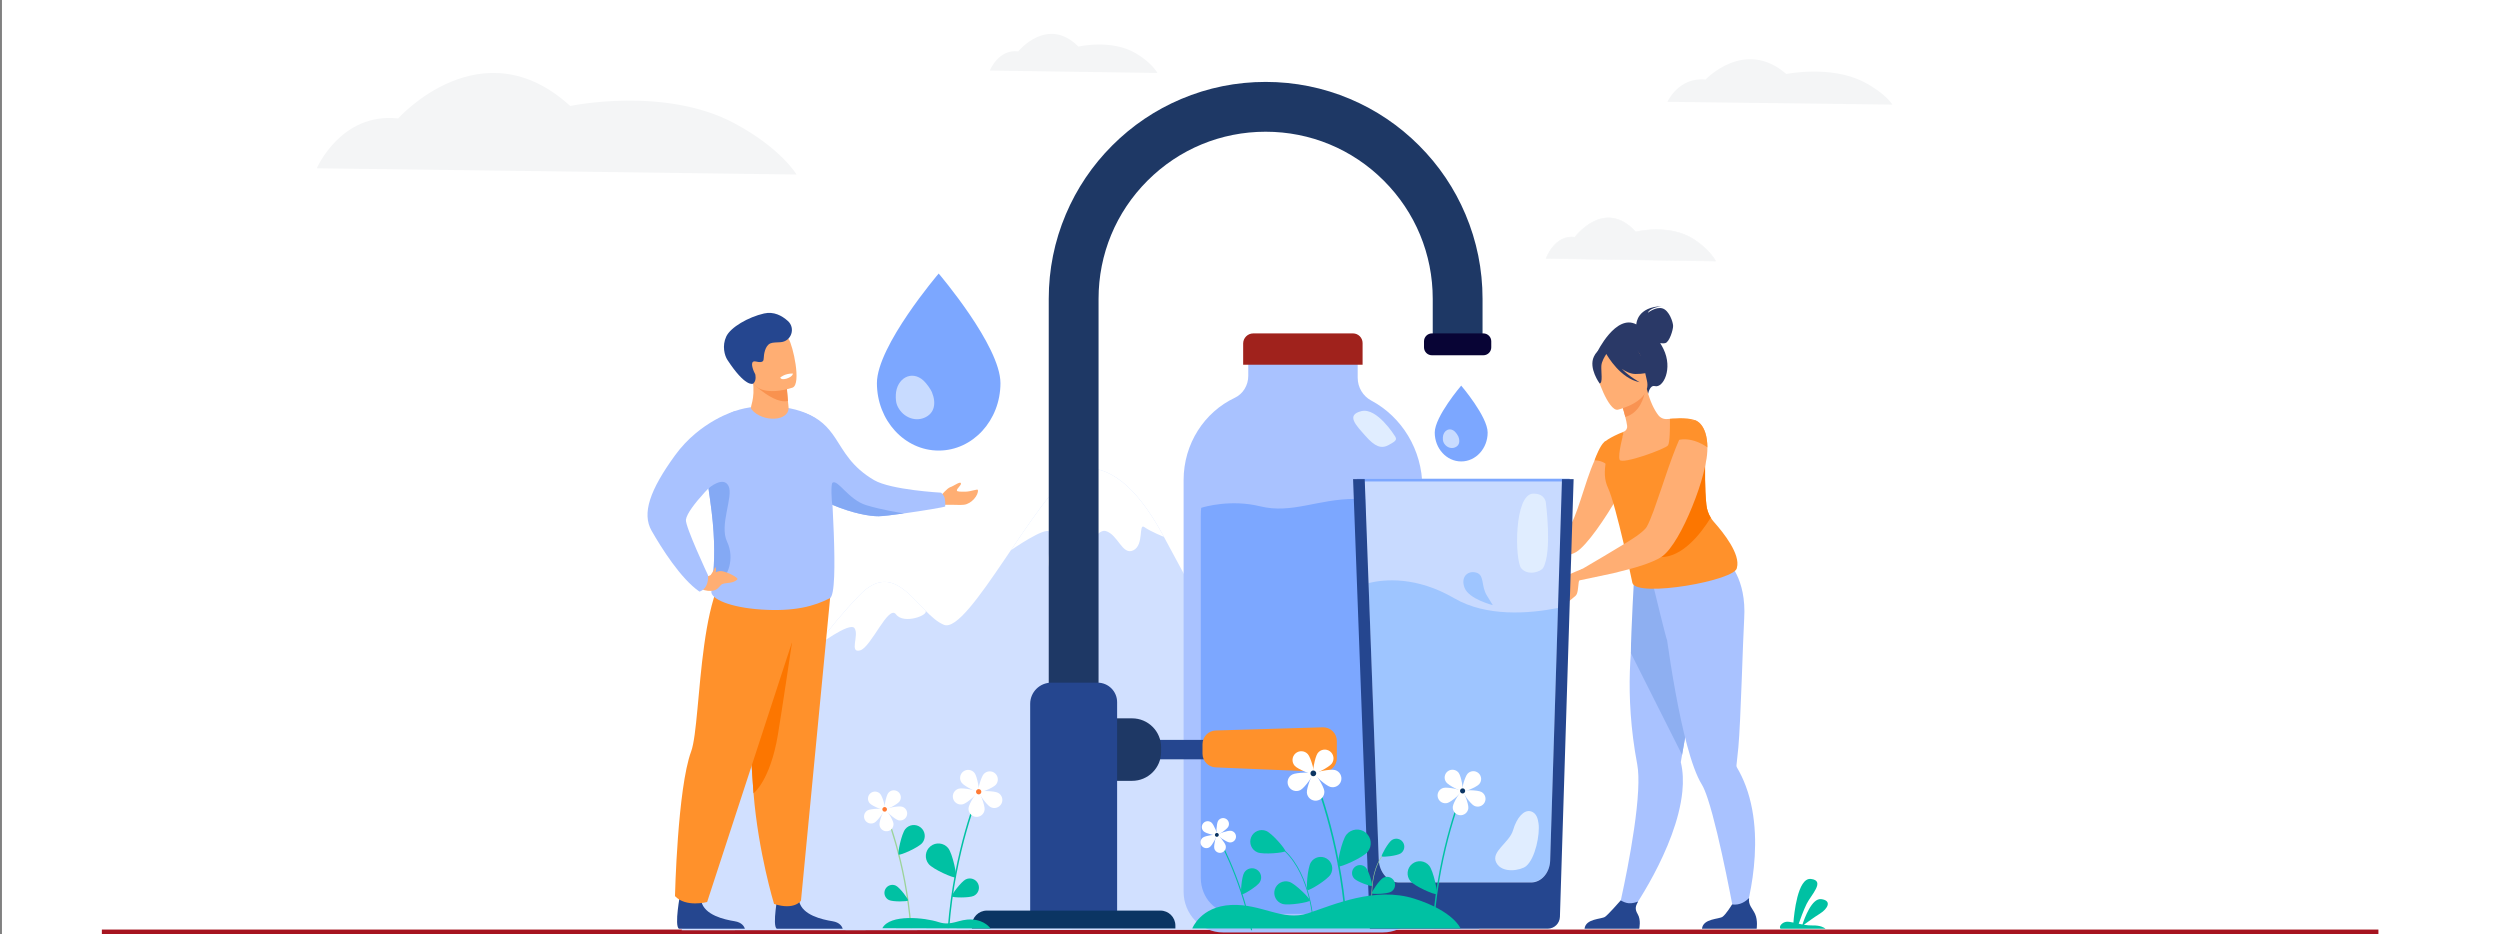
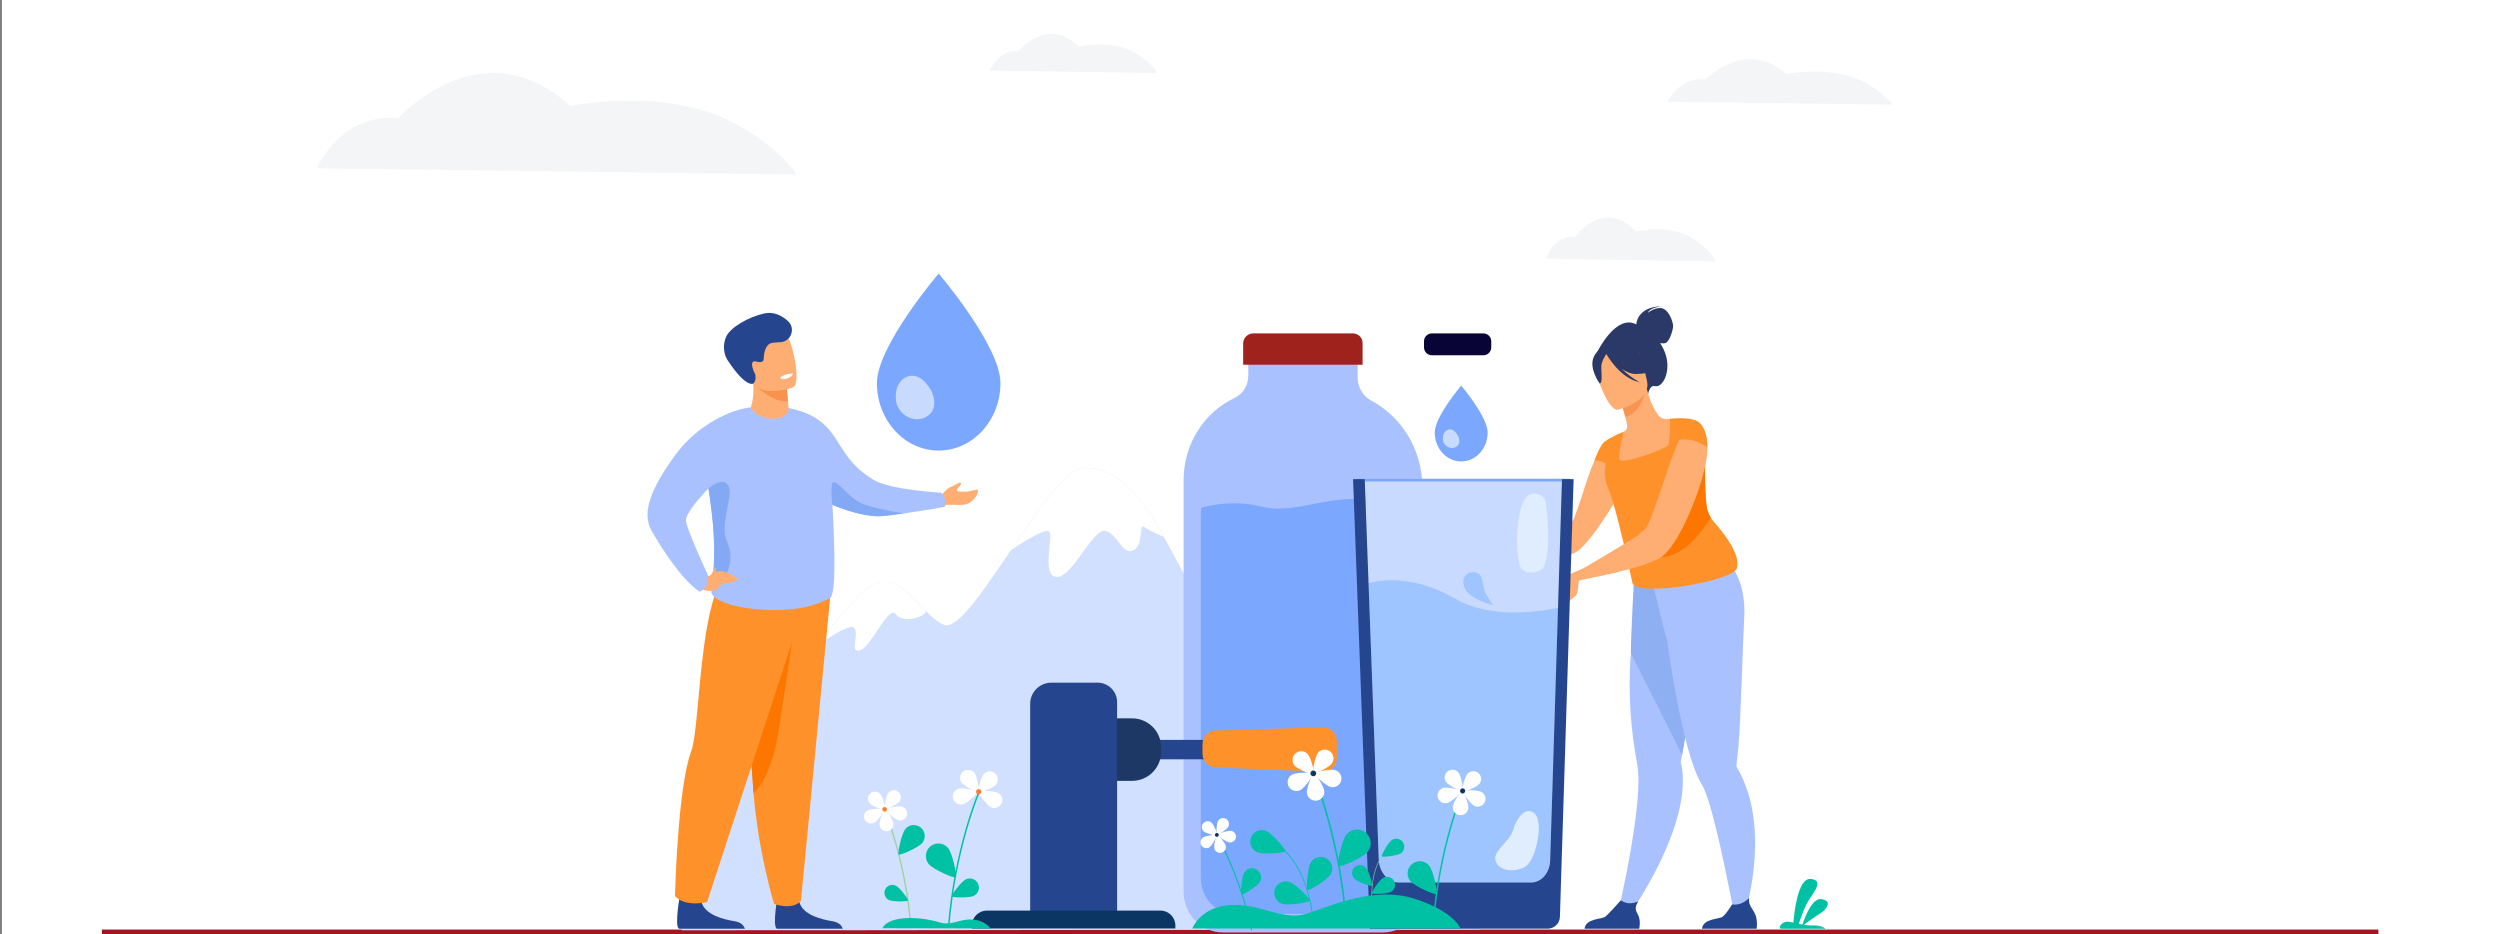
<svg xmlns="http://www.w3.org/2000/svg" id="Layer_1" data-name="Layer 1" viewBox="0 0 3870.69 1446.26">
  <rect x="0" y="0" width="3870.69" height="1446.26" fill="#808080" stroke="none" />
  <defs>
    <style>
      .cls-1 {
        fill: #fff;
      }

      .cls-2 {
        fill: #2a3967;
      }

      .cls-3 {
        fill: #1e3865;
      }

      .cls-4 {
        fill: #ff912b;
      }

      .cls-5 {
        fill: #9bd399;
      }

      .cls-6, .cls-7 {
        fill: #f4f5f6;
      }

      .cls-8 {
        fill: #00c1a3;
      }

      .cls-9 {
        fill: #7ca7ff;
      }

      .cls-10 {
        fill: #a9c2ff;
      }

      .cls-7 {
        stroke: #f4f5f6;
        stroke-miterlimit: 10;
        stroke-width: .87px;
      }

      .cls-11 {
        fill: #d1e0ff;
      }

      .cls-12 {
        fill: #080435;
      }

      .cls-13 {
        fill: #25468f;
      }

      .cls-14 {
        fill: #f99352;
      }

      .cls-15 {
        fill: #0b3563;
      }

      .cls-16 {
        fill: #ff7b35;
      }

      .cls-17 {
        fill: #c8dbff;
      }

      .cls-18 {
        fill: #e0edff;
      }

      .cls-19 {
        fill: #c8daff;
      }

      .cls-20 {
        fill: #9ec5ff;
      }

      .cls-21 {
        fill: #a61420;
      }

      .cls-22 {
        fill: #fc7600;
      }

      .cls-23 {
        fill: #84a9f4;
      }

      .cls-24 {
        fill: #a0221c;
      }

      .cls-25 {
        fill: #8eaff1;
      }

      .cls-26 {
        fill: #ffae73;
      }

      .cls-27 {
        fill: #f9924f;
      }
    </style>
  </defs>
  <rect class="cls-1" x="3.03" y="0" width="3870.69" height="1446.26" />
  <rect class="cls-21" x="157.71" y="1439.21" width="3524.73" height="7.04" />
  <g>
    <g>
      <path class="cls-11" d="m2290.53,1439.03l-321.01.41-625.57.81-34.88.04s.02-.04.03-.06l-82.55-.02-171.26.08c31.29-85.7,134.62-338.88,208.28-438.84,20.45-27.75,42.74-54.61,66.96-79.76,43.94-45.62,72.99-6.1,101.96,23.35.05.06.11.12.16.17,9.42,9.56,18.82,18.03,28.73,22.14,18.91,7.85,55.35-44.01,94.46-101.79,3.04-4.47,6.08-8.96,9.12-13.47h0c41.95-62.12,85.62-126.23,113.07-127.55,49.1-2.38,89.9,42.91,124.05,106.69h0c75.55,141.11,125.62,226.97,144.22,251.14,30.34,39.42,62.02,88.5,93.19,55.61,17.19-18.13,33.81-32.61,48.44-32.94,26.04-.61,53.33,25.18,79.15,62.66,0,0,.02.01.02.01,66.63,96.73,123.43,271.31,123.43,271.31Z" />
      <path class="cls-1" d="m1387.32,951.26c-11.79-16.03-38.58,51.15-55.72,55.73-17.15,4.58-1.07-23.66-8.57-34.35-7.5-10.69-59.45,28.82-59.45,28.82,20.45-27.75,42.74-54.6,66.96-79.76,43.95-45.63,72.99-6.1,101.97,23.34.05.06.11.12.16.18,6.76,6.98-33.54,22.08-45.33,6.05Z" />
      <path class="cls-1" d="m1802.09,831.24h0s-20.58-8.22-30.22-15.09c-9.64-6.87,0,27.48-17.15,35.88-17.15,8.4-23.58-24.43-42.86-29.89-19.29-5.47-50.37,70.34-75.01,71.11-24.65.76-6.43-59.54-11.79-69.47-5.36-9.92-60.09,28.31-60.09,28.31h0c41.95-62.11,85.62-126.22,113.07-127.55,49.1-2.37,89.9,42.92,124.05,106.7Z" />
      <path class="cls-1" d="m2128.18,1152.79c-4.82,7.63,9.64,27.1-2.68,27.86-12.32.76-45.01-38.93-51.44-40.84-6.43-1.91-11.79,18.7-23.04,17.18-5.13-.7-8.93-9.57-11.53-19,17.19-18.13,33.81-32.61,48.44-32.95,26.04-.6,53.33,25.18,79.15,62.67-.89-.58-34.14-22.45-38.9-14.92Z" />
    </g>
    <g>
      <path class="cls-10" d="m2202.21,754.63v625.91c0,34.87-27.28,63.14-60.93,63.14h-247.82c-33.65,0-60.92-28.27-60.92-63.14v-637.19c0-56.68,32.52-105.46,79.26-127.45,12.79-6.02,20.86-19.38,20.86-33.92v-25.22h169.42v28.11c0,14.94,8.19,28.46,21,35.31,46.99,25.1,79.13,75.88,79.13,134.45Z" />
      <path class="cls-9" d="m2175.26,808.59v550.77c0,30.68-23.32,55.55-52.09,55.55h-211.9c-28.77,0-52.1-24.88-52.1-55.55v-560.7c0-4.18.19-8.33.59-12.41,5.31-1.65,45.93-13.48,91.55-2.29,48.95,12,89.26-11.52,146.85-11.52,40.11,0,57.88,6.21,73.61,4.79,2.28,10.06,3.49,20.56,3.49,31.37Z" />
      <path class="cls-24" d="m1940.46,516.19h154.28c8.24,0,14.93,6.69,14.93,14.93v33.56h-184.92v-32.79c0-8.67,7.04-15.7,15.7-15.7Z" />
-       <path class="cls-18" d="m2159.53,674.93s-27.64-44.5-51.81-38.38c-24.17,6.11-8.31,21.69,6.39,38.38,14.69,16.7,24.44,20.36,35.98,14.07,11.54-6.29,13.35-8.3,9.44-14.07Z" />
    </g>
    <path class="cls-6" d="m2581.62,157.65s17.42-38.79,59.08-34.48c0,0,60.48-64.65,124.97-8.62,0,0,68.55-13.88,119.32,12.02,33.85,17.27,45.03,35.39,45.03,35.39l-348.39-4.31Z" />
    <path class="cls-6" d="m490.49,260.56s37.14-86.82,125.95-77.17c0,0,128.94-144.7,266.43-19.29,0,0,146.16-31.07,254.4,26.9,72.17,38.66,96,79.21,96,79.21l-742.78-9.65Z" />
    <path class="cls-7" d="m2393.87,400.09s13.12-36.93,44.48-32.82c0,0,45.54-61.54,94.1-8.21,0,0,51.62-13.22,89.85,11.44,25.49,16.44,33.91,33.69,33.91,33.69l-262.34-4.1Z" />
    <path class="cls-6" d="m1532.54,109.24s12.98-33.41,44-29.69c0,0,45.05-55.68,93.09-7.42,0,0,51.06-11.96,88.88,10.35,25.21,14.87,33.54,30.48,33.54,30.48l-259.51-3.71Z" />
    <g>
      <path class="cls-2" d="m2533.47,502.27c.08-2.29,1.86-26.98,39.46-28.27,0,0-18.49,2.2-21.69,10.33,0,0,12.59-10.05,22.85-6.81,10.25,3.23,16.28,21.2,16.34,27.11.06,5.91-5.64,24.96-12.14,26.58-2.46.61-5.3.45-7.88,0,1.73,2.7,3.43,5.69,5.05,9.02,15.01,30.8-.47,60.91-13.17,57.58-8.15-2.13-10.45,11.77-10.45,11.77l-79.15-64.08s29.07-60.16,60.8-43.23Z" />
      <path class="cls-26" d="m2378.94,867.69c23.16-2.29,50.64-6.36,61.58-13.1,16.67-10.18,45.53-52.92,63.34-84.1.51-.76,1.66-16.55,2.04-17.32,9.29-16.54,13.5-6.36,14.01-19.46.38-8.02-.51-14.89-2.16-20.87-2.16-7.89-5.73-14.12-9.42-18.83-.51-.76-1.02-1.53-1.78-2.16-6.11-7.25-12.09-10.31-12.09-10.31-3.05-1.27-6.36.25-9.8,3.94v.13c-2.8,2.93-5.85,7.38-8.78,12.98-.13.13-.26.25-.26.38-.64,1.14-1.27,2.42-2.04,3.82-.25.25-.38.64-.51.89-1.4,2.93-2.8,5.98-4.2,9.16-15.65,34.1-27.43,90.48-41.3,105.88-5.98,6.62-38.22,14.87-59.98,24.54-15.65,6.87-4.07,26.08,11.32,24.43Z" />
      <path class="cls-10" d="m2505.91,1409.74l16.81,6.26s73.03-101.29,82.02-190.4c1.61-15.91,1.07-31.32-2.4-45.56,0,0,.71-4.08,1.96-11.28.58-3.36,1.29-7.41,2.1-12.05,2.37-13.6,5.64-32.22,9.38-53.41,8.59-48.77,19.72-111.12,28.37-156.95l-4.53-1.45-49.02-15.81-10.13-32.18-36.5-9.61s-8.15,15.95-15.44,91.3c-1.35,9.88-2.57,20.78-3.49,32.6-2.84,36.07-3.05,80.82,3.47,131.98,1.67,13.1,3.79,26.62,6.41,40.51,1.92,10.18,2.21,24.06,1.4,40-3.68,72.85-30.42,186.06-30.42,186.06Z" />
      <path class="cls-25" d="m2525.05,1011.19l79.26,157.57c.58-3.36,1.29-7.41,2.1-12.05,2.37-13.6,5.64-32.22,9.38-53.41,8.59-48.77,19.72-111.12,28.37-156.95l-4.53-1.45-49.02-15.81-10.13-32.18-49.93-13.14s-5.5,97.38-5.5,127.43Z" />
      <path class="cls-10" d="m2559.91,907.52l1.83-15.73c30.74,8.17,112.87-22.81,112.87-22.81,0,0,29.78,26.18,25.87,88.92-1.91,30.63-5.39,160.77-9.03,199.28-1.32,13.96-2.47,23.89-2.94,27.86,0,.02,0,.03,0,.04-.15,1.21.28,2.35.89,3.41,5.36,9.1,9.8,18.57,13.44,28.26,35.73,95.22-5.5,212.49-5.5,212.49l-10.7-4.31s-23.47-130.51-42.54-188.16c-3.24-9.78-6.34-17.46-9.18-22.06-8.29-13.38-15.98-35.24-22.97-61.25-13.2-49.16-23.82-113.12-30.89-162.48-.98.05-21.14-83.45-21.14-83.45Z" />
      <path class="cls-26" d="m2501.19,716.67c9.65,4.47,21.3,7.52,35.4,8.29,52.85,2.9,64.85-43.43,67.03-74.18-7.62-2.76-14.29-2.5-18.13-2.29-1.43.08-2.88.18-4.32.3-5.25.45-10.36-1.79-13.6-5.94-6.03-7.73-13.08-21.49-17.76-40.59l-2.28,1.06-38.13,17.93s4.05,12.41,7.04,24.28c1.29,5.13,2.38,10.17,2.86,14.08.45,3.69-1.63,7.23-5.05,8.7h0s0,.01-.01.04c-.38.97-8.67,22.1-13.04,48.33Z" />
      <path class="cls-4" d="m2487.97,751.35c.4,1.06.84,2.09,1.32,3.14,13.38,28.83,38.16,148.24,38.16,148.24,7.61,23.09,161.34-4.21,161.77-23.76,5.81-20.73-20.6-54.03-35.5-70.73-1.87-2.1-3.54-4.35-5-6.73-3.68-5.96-6.01-12.68-6.75-19.71-2.92-27.71-1.81-53.68-2.06-69.47,0,0,0,0,0,0-2.91-2.15-5.72-4.15-8.35-6.04-4.01-2.92-7.55-5.66-10.16-8.43-2.87-3.02-4.67-6.11-4.87-9.59-.15-2.64-.07-5.34.21-8.04.12-1.28.29-2.55.48-3.83,2.06-13.41,7.66-25.57,7.66-25.57-14.18-5.74-39.4-2.32-39.4-2.32,0,0,.03,1.4.04,3.69.08,9.21,0,32.86-2.95,37.34-3.69,5.57-71.24,29.99-74.81,22.43-3.51-7.44,6.11-42.29,6.46-43.61.01-.03.01-.04.01-.04-22.62,8.88-30.71,16.33-30.71,16.33,13.63,8.84-6.11,38.75,4.43,66.71Z" />
      <path class="cls-14" d="m2509.4,621.25s4.05,12.4,7.04,24.28c22.29-6.22,29.06-29.65,31.09-42.21l-38.14,17.93Z" />
      <path class="cls-26" d="m2504.7,634.38s53.33-12.34,45.13-45.43c-8.2-33.09-6.83-56.97-41.23-50.49-34.39,6.48-37.86,20.74-37.81,32.45.05,11.71,19.82,65.83,33.91,63.47Z" />
      <path class="cls-2" d="m2467.8,552.12c5.73-11.99,12.48-11.35,16.7-9.23,25.06-23.18,49.63-4.24,49.63-4.24,9.46,22.85,29.96,32.19,29.96,32.19,0,0-8.19,8.39-31.94,8.2-7.25-.06-14.55-3.39-21.18-7.97,12.8,12.89,27.81,20.74,27.81,20.74-29.72-5.69-49.65-40.1-51.7-43.75-2.52,3.72-7.33,11.63-7.74,18.32-.55,9.08,2.57,26.72-2.63,27.39,0,0-17.52-23.65-8.92-41.64Z" />
      <path class="cls-4" d="m2483.53,684.63c-6,5.21-12.84,22.4-14.76,28.16,0,0,16.65-.64,23.37,12.17,0,0,.05-47.85-8.61-40.33Z" />
      <path class="cls-22" d="m2571.84,862.6c32.52-.34,60.06-34.11,76.88-61.1-3.68-5.96-6.01-12.68-6.75-19.71-2.92-27.71-1.81-53.68-2.06-69.47,0,0,0,0,0,0-2.91-2.15-5.72-4.15-8.35-6.04-4.01-2.92-7.55-5.66-10.16-8.43-26.63,45.01-93.66,165.21-49.57,164.75Z" />
      <path class="cls-13" d="m2635.12,1437.97h84.68s2.03-12.91-2.39-22.7c-4.24-9.4-10.88-13.67-9.29-25.03-5.38,5.54-14.15,11.74-26.39,10.1-1.5,2.43-9.68,15.45-14.69,19.05-5.53,3.98-30.21,2.56-31.91,18.59Z" />
      <path class="cls-13" d="m2453.29,1437.97h84.68s3.17-13.51-2.39-22.7c-4.92-8.13-3.04-12.76.61-19.49-3.84,1.57-8.8,3-14.26,2.69-4.22-.24-8.68-2.16-12.59-4.43-3.64,4.15-19.25,21.84-24.13,25.35-5.53,3.98-30.21,2.56-31.91,18.59Z" />
      <path class="cls-26" d="m2442.04,885.43l3.41,13.14s42.29-8.87,51.58-10.9h.13c15.9-3.82,33.72-8.4,48.73-13.49,10.56-3.69,19.72-7.63,25.96-11.58.64-.38,1.14-.76,1.78-1.27,14.89-10.81,32.57-42.62,46.31-76.72,1.91-4.71,3.69-9.42,5.47-14,6.36-17.05,11.45-33.85,14.5-48.35,1.91-8.65,3.18-16.54,3.44-23.03.13-2.29.25-4.45.13-6.49-.25-36.9-18.58-41.99-18.58-41.99-.38-.13-.76-.26-1.27-.38-3.18-.51-6.49,1.65-9.92,5.85-4.33,5.22-8.91,13.74-13.61,24.05-7.25,16.41-14.89,37.66-22.01,58.79-3.94,11.58-7.76,23.16-11.58,33.84-2.16,6.49-4.33,12.6-6.36,18.2-3.94,10.69-7.51,19.34-10.69,24.81-2.04,3.56-7.89,8.53-15.65,14.12-13.49,9.8-91.76,55.4-91.76,55.4Z" />
      <path class="cls-4" d="m2596.32,681.71c24.5-6.75,47.2,10.99,47.2,10.99-.31-36.84-18.64-41.88-18.64-41.88-7.38-3.05-19.74,11.11-28.56,30.89Z" />
      <path class="cls-26" d="m2450.2,880.66s-21.53,8.39-25.7,11.66c-4.17,3.27-12.18,13.94-13.61,19.57,0,0,.08,2.31,2.22,2.3,2.15,0,6.97-8.25,10.5-6.93,0,0-4.48,10.92-7.13,13.68-2.64,2.76-4.15,16.67-3.61,19.69s18.67-11.38,26.27-17.92c4.05-3.48,3.93-11.94,5.18-21.49,1.1-8.38,24.22-13.22,24.22-13.22l-18.33-7.35Z" />
      <path class="cls-26" d="m2348.61,862.56s-10.99,10.09-7.97,20.99c3.02,10.89,14.7,12.18,16.59,6.44,1.88-5.74-2.9-29.44-8.61-27.43Z" />
    </g>
    <g>
      <path class="cls-9" d="m2221.37,669.71c0-24.71,40.96-72.67,40.96-72.67,0,0,40.96,47.97,40.96,72.67s-18.34,44.73-40.96,44.73-40.96-20.03-40.96-44.73Z" />
      <path class="cls-17" d="m2234.72,684.27c-.72-1.76-.92-4.19-.8-6.87.48-10.82,10.47-16.66,18.43-9.31,1.97,1.83,4.76,5.8,5.49,7.56,3.08,7.5,1.77,14.26-5.1,17.08-6.86,2.82-14.93-.96-18.01-8.46Z" />
    </g>
    <g>
      <path class="cls-9" d="m1357.71,593.17c0-57.67,95.63-169.65,95.63-169.65,0,0,95.63,111.97,95.63,169.65s-42.81,104.43-95.63,104.43-95.63-46.75-95.63-104.43Z" />
      <path class="cls-17" d="m1388.87,627.15c-1.69-4.1-2.15-9.77-1.88-16.04,1.12-25.27,24.44-38.9,43.01-21.73,4.61,4.26,11.12,13.54,12.81,17.65,7.2,17.5,4.13,33.29-11.9,39.88-16.03,6.59-34.85-2.25-42.05-19.75Z" />
    </g>
    <g>
      <rect class="cls-13" x="1787.89" y="1145.55" width="183.75" height="30.07" />
-       <path class="cls-3" d="m1700.86,1427.63h-77.12V462.65c0-45.32,8.88-89.3,26.41-130.73,16.92-39.99,41.12-75.9,71.95-106.73,30.83-30.83,66.74-55.04,106.73-71.95,41.43-17.52,85.41-26.41,130.73-26.41s89.3,8.88,130.73,26.41c39.99,16.92,75.9,41.12,106.73,71.95,30.83,30.83,55.04,66.74,71.95,106.73,17.52,41.43,26.41,85.41,26.41,130.73v79.5h-77.12v-79.5c0-69.1-26.91-134.07-75.77-182.93-48.86-48.86-113.83-75.77-182.93-75.77s-134.07,26.91-182.93,75.77c-48.86,48.86-75.77,113.83-75.77,182.93v964.98Z" />
      <path class="cls-3" d="m1706.64,1112.2h46.19c24.78,0,44.9,20.12,44.9,44.9v6.96c0,24.78-20.12,44.9-44.9,44.9h-46.19v-96.77h0Z" />
      <path class="cls-4" d="m2047.73,1195.07l-165.62-6.95c-11.34-.48-20.3-9.81-20.3-21.17v-14.79c0-11.46,9.11-20.84,20.56-21.18l165.62-4.89c11.94-.35,21.81,9.23,21.81,21.18v26.64c0,12.05-10.04,21.67-22.07,21.17Z" />
      <path class="cls-13" d="m1627.82,1056.95h71.61c16.65,0,30.18,13.52,30.18,30.18v340.5h-134.61v-337.86c0-18.12,14.71-32.82,32.82-32.82Z" />
      <path class="cls-15" d="m1527.98,1409.83h268.64c12.8,0,23.2,10.39,23.2,23.2v4.47h-315.03v-4.47c0-12.8,10.39-23.2,23.2-23.2Z" />
      <path class="cls-12" d="m2217,516.19h79.64c6.76,0,12.25,5.49,12.25,12.25v9.37c0,6.76-5.49,12.25-12.25,12.25h-79.64c-6.76,0-12.25-5.49-12.25-12.25v-9.37c0-6.76,5.49-12.25,12.25-12.25Z" />
    </g>
    <g>
      <polygon class="cls-19" points="2112.94 741.29 2430.19 741.29 2403.58 1393.4 2129.23 1389.6 2112.94 741.29" />
      <path class="cls-20" d="m2412.32,941.29l-12.23,390.87c-.59,18.77-13.62,33.63-29.48,33.63h-204.68c-16.75,0-30.53-15.61-31.26-35.43l-15.92-427.6c24.95-6.09,74.16-10.57,132.86,23.52,49.78,28.91,115.04,24.05,160.71,15.01Z" />
      <rect class="cls-9" x="2100.83" y="741.29" width="329.36" height="4.15" />
      <path class="cls-13" d="m2436.4,741.83l-21.21,677.65c-.32,10.25-8.72,18.39-18.97,18.39h-275.38l-25.91-696.04h18.02l4.58,124.28,1.22,33.02,15.92,431.45c.73,20,14.52,35.75,31.26,35.75h204.67c15.87,0,28.9-14.99,29.48-33.93l12.23-394.39,2.83-91.42,3.25-104.75h17.99Z" />
      <path class="cls-18" d="m2393.43,778.48s-.57-14.21-19.29-14.21c-30.22,0-28.94,103.84-18.73,115.75,10.21,11.92,30.45,5.41,34.05-1.13,13.89-25.25,3.97-100.41,3.97-100.41Z" />
      <path class="cls-18" d="m2382.07,1274.94c-.83-5.6-2.4-16.49-12.49-18.9-10.09-2.4-21.19,9.61-26.93,29.31-5.74,19.7-35.04,33.15-25.91,50.44,9.13,17.29,38.14,11.8,46.06,5.25,14.47-11.98,21.67-49.89,19.28-66.1Z" />
      <path class="cls-20" d="m2311.31,936.95s-36.88-9.22-43.69-26.74c-6.81-17.52,5.53-27.46,18.3-23.56,12.77,3.91,6.95,20.5,16.17,35.4l9.22,14.9Z" />
    </g>
    <g>
      <g>
        <path class="cls-8" d="m1946.93,1319.67c9.16,3.71,41.9.71,42.96-1.91,1.06-2.61-20.35-27.56-29.51-31.27-9.16-3.71-19.6.7-23.31,9.87-3.71,9.16.7,19.6,9.87,23.31Z" />
        <path class="cls-8" d="m2029.51,1335.3c-5.14,8.44-7.47,41.23-5.06,42.7,2.41,1.47,30.48-15.63,35.63-24.07,5.14-8.44,2.47-19.46-5.97-24.6-8.44-5.14-19.46-2.47-24.6,5.97Z" />
        <path class="cls-8" d="m1985.39,1399.47c9.42,3,41.83-2.48,42.69-5.17.86-2.69-22.39-25.93-31.81-28.94-9.42-3.01-19.49,2.19-22.49,11.61-3,9.42,2.19,19.49,11.61,22.49Z" />
        <path class="cls-8" d="m2033.07,1431.2c-.03-.75-3.65-74.96-44.29-113.27l.86-.92c41.01,38.67,44.65,113.39,44.68,114.14l-1.26.05Z" />
      </g>
      <g>
        <path class="cls-8" d="m2168.71,1321.27c-5.71,3.79-28.35,6.28-29.43,4.65-1.08-1.63,10-21.53,15.71-25.32,5.71-3.79,13.4-2.23,17.19,3.47,3.79,5.71,2.23,13.4-3.47,17.19Z" />
        <path class="cls-8" d="m2114.8,1343.31c4.66,5.02,10.78,26.96,9.34,28.29-1.43,1.33-22.86-6.39-27.52-11.41-4.66-5.02-4.37-12.87.65-17.53,5.02-4.66,12.87-4.37,17.53.65Z" />
        <path class="cls-8" d="m2153.64,1380.77c-5.98,3.34-28.74,4.11-29.7,2.4-.95-1.71,11.61-20.7,17.59-24.05,5.98-3.34,13.53-1.21,16.88,4.77,3.34,5.98,1.21,13.53-4.77,16.88Z" />
        <path class="cls-5" d="m2125.66,1408.92c-.08-.51-7.89-51.4,14.39-83.04l-.71-.5c-22.49,31.93-14.62,83.16-14.54,83.68l.86-.14Z" />
      </g>
      <g>
        <path class="cls-8" d="m2085.43,1426.88l-2.59-.41c-10.18-131.74-50.41-226.28-50.98-227.57l2.35-1.02c.56,1.3,41.09,96.46,51.21,229Z" />
        <g>
          <path class="cls-1" d="m2004.57,1185.64c4.96,5.62,28.19,14.66,29.8,13.25,1.6-1.42-4.48-25.59-9.44-31.21-4.96-5.62-13.54-6.16-19.16-1.19s-6.15,13.54-1.19,19.16Z" />
          <path class="cls-1" d="m2040.17,1166.05c-4.48,6.01-8.55,30.61-6.83,31.88,1.72,1.28,24.12-9.65,28.6-15.66,4.48-6.01,3.24-14.52-2.77-19-6.01-4.48-14.51-3.24-18.99,2.77Z" />
          <path class="cls-1" d="m2066.89,1192.2c-7.23-1.97-31.61,3.24-32.17,5.3-.56,2.06,17.8,18.92,25.04,20.89,7.23,1.97,14.69-2.29,16.66-9.53,1.97-7.23-2.29-14.69-9.53-16.67Z" />
          <path class="cls-1" d="m2050.42,1224.8c-.72-7.46-14.23-28.41-16.36-28.2-2.13.21-11.38,23.35-10.66,30.82.72,7.46,7.36,12.93,14.82,12.2,7.46-.72,12.93-7.35,12.2-14.82Z" />
          <path class="cls-1" d="m2013.45,1223.2c6.64-3.48,20.93-23.91,19.94-25.8-.99-1.89-25.92-1.72-32.56,1.76-6.64,3.48-9.19,11.69-5.71,18.33,3.48,6.64,11.69,9.19,18.33,5.71Z" />
          <path class="cls-15" d="m2028.97,1196.69c.39-2.44,2.68-4.1,5.12-3.71,2.44.39,4.1,2.68,3.71,5.12-.39,2.44-2.68,4.1-5.12,3.71-2.44-.39-4.1-2.68-3.71-5.12Z" />
        </g>
        <path class="cls-8" d="m2084.69,1292.18c-7.38,9.07-15.34,47.12-12.75,49.23,2.59,2.11,38.22-13.45,45.6-22.52,7.38-9.07,6-22.4-3.07-29.78-9.07-7.38-22.4-6-29.78,3.07Z" />
      </g>
      <g>
        <path class="cls-8" d="m1938.69,1440.35l-1.75-.05c-18.32-86.52-53.31-145.73-53.8-146.53l1.47-.88c.49.81,35.73,60.4,54.08,147.46Z" />
        <g>
          <path class="cls-1" d="m1863.87,1287.38c3.79,3.29,19.99,7.25,20.93,6.17.94-1.08-5.22-16.59-9-19.88-3.79-3.29-9.52-2.9-12.82.89-3.29,3.79-2.9,9.52.89,12.82Z" />
          <path class="cls-1" d="m1885.77,1271.25c-2.44,4.38-2.99,21.06-1.74,21.76,1.25.7,15.16-8.52,17.6-12.9,2.44-4.38.88-9.92-3.51-12.36-4.38-2.44-9.92-.87-12.36,3.51Z" />
          <path class="cls-1" d="m1905.8,1286.26c-4.97-.67-20.69,4.92-20.88,6.34-.19,1.42,13.47,10.99,18.45,11.67,4.97.67,9.55-2.81,10.22-7.78.67-4.97-2.81-9.55-7.78-10.22Z" />
          <path class="cls-1" d="m1897.73,1309.34c-1.13-4.89-11.94-17.6-13.33-17.28-1.4.32-5.5,16.5-4.37,21.38,1.13,4.89,6.01,7.93,10.9,6.8,4.89-1.13,7.93-6.01,6.8-10.9Z" />
          <path class="cls-1" d="m1873.05,1311.52c4.1-2.89,11.79-17.7,10.97-18.87-.83-1.17-17.35,1.13-21.45,4.03-4.1,2.89-5.07,8.56-2.18,12.66,2.9,4.1,8.56,5.07,12.66,2.18Z" />
          <path class="cls-15" d="m1881.03,1292.57c.04-1.65,1.42-2.95,3.07-2.91,1.65.04,2.96,1.42,2.91,3.07-.04,1.65-1.42,2.96-3.07,2.91-1.65-.04-2.96-1.42-2.91-3.07Z" />
        </g>
        <path class="cls-8" d="m1926.38,1351.04c-4.1,6.67-6.04,32.62-4.14,33.79s24.18-12.28,28.28-18.94c4.1-6.67,2.02-15.39-4.65-19.49-6.67-4.1-15.39-2.02-19.49,4.65Z" />
      </g>
      <g>
        <path class="cls-8" d="m2218.18,1428.91l2.3-.37c9.07-117.33,44.9-201.53,45.4-202.67l-2.1-.9c-.5,1.16-36.59,85.91-45.6,203.94Z" />
        <g>
          <path class="cls-1" d="m2290.19,1214.07c-4.42,5-25.11,13.06-26.54,11.8-1.43-1.26,3.99-22.79,8.41-27.8,4.42-5.01,12.06-5.48,17.06-1.06,5.01,4.42,5.48,12.06,1.06,17.06Z" />
          <path class="cls-1" d="m2258.48,1196.62c3.99,5.35,7.61,27.26,6.09,28.4-1.53,1.14-21.48-8.6-25.47-13.95-3.99-5.35-2.88-12.93,2.47-16.92,5.35-3.99,12.93-2.88,16.92,2.47Z" />
          <path class="cls-1" d="m2234.69,1219.91c6.44-1.76,28.15,2.88,28.65,4.72.5,1.84-15.86,16.85-22.3,18.61-6.44,1.76-13.09-2.04-14.84-8.49-1.76-6.44,2.04-13.09,8.49-14.84Z" />
          <path class="cls-1" d="m2249.35,1248.95c.64-6.65,12.68-25.3,14.57-25.12,1.9.18,10.13,20.8,9.49,27.44-.64,6.65-6.55,11.51-13.2,10.87-6.65-.64-11.51-6.55-10.87-13.2Z" />
          <path class="cls-1" d="m2282.29,1247.52c-5.91-3.1-18.65-21.29-17.76-22.98.89-1.69,23.09-1.53,29,1.57,5.91,3.1,8.19,10.41,5.08,16.32-3.1,5.91-10.41,8.19-16.32,5.08Z" />
          <path class="cls-15" d="m2268.46,1223.92c-.35-2.17-2.39-3.65-4.56-3.3-2.17.35-3.65,2.39-3.31,4.56.35,2.17,2.39,3.65,4.56,3.31,2.17-.35,3.65-2.39,3.3-4.56Z" />
        </g>
        <path class="cls-8" d="m2212.84,1340.37c6.57,8.08,13.66,41.97,11.35,43.84-2.31,1.87-34.04-11.98-40.61-20.05-6.57-8.08-5.35-19.95,2.73-26.52,8.08-6.57,19.95-5.35,26.52,2.73Z" />
      </g>
      <path class="cls-8" d="m1845.97,1437.51s13.01-34.22,60.27-36.36c47.26-2.15,79.79,25.78,118.84,12.89,39.04-12.89,103.66-41.99,164.79-22.61,61.13,19.38,71.44,46.08,71.44,46.08h-415.33Z" />
    </g>
    <g>
      <path class="cls-13" d="m1304.73,1437.93h-102.14c-7.32-4.96,1.97-53.48,1.97-53.48,0,0,27.88-10.58,32.69,10.93,4.83,21.49,35.51,28.33,51.74,30.95,11.11,1.81,14.62,7.91,15.73,11.6Z" />
      <path class="cls-4" d="m1287.82,899.22l-47.68,495.28s-9.99,15.39-41.69,5.01c0,0-24.45-80-31.76-171.31-.11-1.5-.23-3-.34-4.51-2.42-32.98-5.3-78.91-8.03-124.44-4.95-82.77-9.35-164.24-9.35-164.24l138.86-35.79Z" />
      <path class="cls-22" d="m1226.36,993.97s-16.35,110.32-22,143.85c-12.02,71.39-37.68,90.38-37.68,90.38-.11-1.5-.23-3-.34-4.51-2.42-32.98-5.3-78.91-8.03-124.44l68.04-105.28Z" />
      <path class="cls-26" d="m1456.93,767.29s9.47-11.49,14.56-13.1c5.09-1.61,14.94-9.24,16.23-6.09,1.28,3.14-6.62,7.99-6.2,11.58.18,1.58,6.3,1.67,13.07,1.59,8.6-.1,19.05-4.72,19.44-2.63,1.42,7.66-9.86,21.6-21.56,22.84-9.43,1-22.55-.95-38.3.71-5.46.58,2.78-14.89,2.78-14.89Z" />
      <path class="cls-10" d="m1463.41,784.17c-.32.93-34.28,6.61-63.67,10.73-17.3,2.43-33.03,4.33-39.39,4.4-13.82.16-40.28-4.5-71.58-17.69-17.45-7.35-36.39-17.35-55.49-30.63-16.78-11.67-17.3-20.81-31.26-39.56-43.32-58.2,13.62-82.81,44.93-71.64,21.65,7.72,34.79,20.88,46.52,38.69,13.89,21.09,25.23,44.57,59.82,64.85,26.06,15.29,103.74,19.47,103.74,19.47,0,0,4.57,3.31,5.71,8.94,1.27,6.24.67,12.44.67,12.44Z" />
      <path class="cls-13" d="m1153.24,1437.93h-102.14c-7.32-4.96,1.97-53.48,1.97-53.48,0,0,27.88-10.58,32.69,10.93,4.83,21.49,35.51,28.33,51.74,30.95,11.11,1.81,14.62,7.91,15.73,11.6Z" />
      <path class="cls-4" d="m1249.5,923.15l-154.68,473.42s-32.91,8.8-49.76-9.15c0,0,3.91-166.92,25.02-223.92,17.08-46.11,8.8-295.08,84.52-297.2,75.72-2.11,94.9,56.84,94.9,56.84Z" />
      <path class="cls-10" d="m1284.9,926.17c-23.87,12.29-54.82,20.93-105.92,17.6-49.11-3.2-79.12-16.67-77.6-28.41.76-5.85,1.49-11.86,2.13-18.14,2.76-27.05,3.86-59.19-1.73-105.39-1.45-11.98-3.29-24.72-4.86-35.79v-.03h0c-1.9-13.49-3.39-24.51-3.22-28.68,0,0,15.54-69.83,27.19-81.05,4.16-4.01,10.26-7.38,17.68-10.06.03,0,.05-.02.07-.03,35.11-12.66,99.63-9.79,128.16,14.92,3.89,3.37,17.66,26.65,18.04,51.82.54,35.08,15.56,215.25.06,223.23Z" />
      <path class="cls-26" d="m1163.48,633.66c-3.52-4.45,6.41-12.75,1.98-45.25-.06-.43,3.16.18,8.02,1.33,14.47,3.43,43.57,11.68,44.86,12.05h.05s.36,6.84,1.56,19.09c.1,1.08.21,2.21.33,3.38.15,1.44.26,2.97.48,4.53,3.45,24.46-40.78,25.69-57.26,4.88Z" />
      <path class="cls-27" d="m1219.94,620.88c-21.61,4.95-53.85-26.95-53.85-26.95,2.36-1.75,4.83-3.14,7.39-4.19,14.47,3.43,43.57,11.68,44.86,12.05h.05s.36,6.84,1.56,19.09Z" />
      <path class="cls-26" d="m1227.28,600.06s-8.88,3.19-20.21,4.71c-16.56,2.24-38.34.92-45.19-19.12-11.53-33.73-26.25-53.96,7.67-67.73,18.16-7.37,29.77-7.76,37.66-4.95,6.85,2.43,10.89,7.28,13.95,12.08,6.59,10.32,19.83,69.11,6.12,75.01Z" />
      <path class="cls-13" d="m1219.81,496.93c12.38,11.16,5.37,31.69-11.26,32.88-6.66.48-12.14.21-15.94,1.9-8.43,3.75-9.95,17.9-10.1,22.39-.15,4.5-.74,8.29-12.2,5.6-1.88-.44-3.23-.31-4.16.25-4.75,2.82,1.32,16.48,3.15,19.44,0,0,2.64,9.79-3.21,14.55-.71.57-12.2,5.59-39.89-36.78-4.35-6.65-8.51-21.64-1.79-36.06,6.71-14.43,34.28-30.24,58.57-35.76,15-3.41,27.55,3.25,36.82,11.6Z" />
      <path class="cls-1" d="m1227.54,578.28s.71,4.37-9.44,7.85c0,0-8.52,2.93-10.08-1.55,0,0,6.77-6.45,19.52-6.3Z" />
      <path class="cls-23" d="m1399.74,794.9c-17.3,2.43-33.03,4.33-39.39,4.4-13.82.16-40.28-4.5-71.58-17.69-1.28-4.46-2.56-32.38.17-34.26,8.28-5.7,24.77,26.5,52.43,34.85,23.53,7.11,50.77,11.52,58.37,12.69Z" />
      <path class="cls-23" d="m1112.51,899.53c-3.89,1.1-6.82-.07-9.01-2.31,2.76-27.05,3.86-59.19-1.73-105.39-1.45-11.98-3.29-24.72-4.86-35.79v-.03s23.16-19.93,31.1-3.47c7.95,16.46-14.75,60.15-2.26,86.25,12.48,26.1.77,56.81-13.24,60.75Z" />
      <path class="cls-26" d="m1077.94,884.15s12.52,9.08,15.73,8.54c9.4-1.57,14.27-9.23,23-8.5,8.73.73,27.2,10.49,25.06,12.73-7.76,8.11-19.73,3.72-25.35,8.68-3.91,3.45-6.25,10.6-20.44,9.14-14.19-1.46-26.73-13.12-26.73-13.12l8.72-17.48Z" />
      <path class="cls-10" d="m1138.67,636.19s-54.69,15.28-93.61,68.9c-38.92,53.62-51.52,89.85-36.2,116.67,15.32,26.82,45.11,74.22,74.05,94.19,0,0,14.47-3.1,13.33-25.23,0,0-35.53-75.75-34.25-85.99,2.39-19.08,52.97-67.44,64.04-77.41,11.06-9.97,12.64-91.14,12.64-91.14Z" />
      <path class="cls-26" d="m1099.58,891.65s6.3-9.74,7.16-12.58c.85-2.84,2.3,1.47,1.7,4.4-.6,2.93.14,5.25.14,5.25l-9,2.93Z" />
    </g>
    <path class="cls-8" d="m2826.48,1437.97h-69.55c-3.73-3.16,2.58-10.34,9.17-10.82,2.86-.22,6.48.38,10.62,1.26.96-12.71,6.42-69.86,27.02-67.56,23.16,2.57,0,25.17-6.55,38.55-4.85,9.91-9.97,24.12-12.31,30.82,1.88.41,3.83.81,5.82,1.17,3.07-9.43,14.49-41.13,29.02-39.28,17.06,2.16,10.2,14.88-1.89,22.42-8.87,5.55-19.76,13.44-24.93,17.25,4.38.72,8.96,1.2,13.6,1.09,11.91-.28,17.73,3.23,19.98,5.12Z" />
    <g>
      <path class="cls-5" d="m1411.42,1437.12l-2.07-.33c-8.17-105.64-40.42-181.45-40.88-182.48l1.89-.81c.45,1.04,32.94,77.35,41.06,183.62Z" />
      <g>
        <path class="cls-1" d="m1346.59,1243.69c3.98,4.51,22.61,11.76,23.89,10.62,1.29-1.13-3.59-20.52-7.57-25.03-3.98-4.51-10.86-4.94-15.36-.96-4.51,3.98-4.94,10.86-.96,15.36Z" />
        <path class="cls-1" d="m1375.13,1227.98c-3.59,4.82-6.85,24.54-5.48,25.57,1.38,1.03,19.34-7.74,22.93-12.56,3.59-4.82,2.6-11.64-2.22-15.23-4.82-3.59-11.64-2.6-15.23,2.22Z" />
        <path class="cls-1" d="m1396.56,1248.94c-5.8-1.58-25.35,2.59-25.8,4.25-.45,1.66,14.28,15.17,20.08,16.75,5.8,1.58,11.78-1.84,13.36-7.64,1.58-5.8-1.84-11.78-7.64-13.36Z" />
        <path class="cls-1" d="m1383.35,1275.09c-.58-5.98-11.41-22.78-13.12-22.62-1.71.16-9.12,18.73-8.55,24.71.58,5.98,5.9,10.36,11.88,9.79,5.98-.58,10.36-5.9,9.79-11.88Z" />
        <path class="cls-1" d="m1353.7,1273.8c5.32-2.79,16.79-19.17,15.99-20.69-.8-1.52-20.79-1.38-26.11,1.41-5.32,2.79-7.37,9.37-4.58,14.7,2.79,5.32,9.37,7.37,14.7,4.58Z" />
        <path class="cls-16" d="m1366.15,1252.55c.31-1.95,2.15-3.29,4.1-2.98,1.95.31,3.29,2.15,2.98,4.1-.31,1.95-2.15,3.29-4.1,2.98-1.95-.31-3.29-2.15-2.98-4.1Z" />
      </g>
      <path class="cls-8" d="m1401.66,1283.62c-5.91,7.27-12.3,37.79-10.22,39.48,2.08,1.69,30.65-10.78,36.56-18.06,5.91-7.27,4.81-17.96-2.46-23.88-7.27-5.92-17.96-4.81-23.88,2.46Z" />
      <path class="cls-8" d="m1387.11,1371.25c6.14,3,19.72,21.21,18.87,22.96-.85,1.75-23.57,2.27-29.71-.72-6.14-3-8.69-10.4-5.7-16.54,2.99-6.14,10.4-8.69,16.54-5.7Z" />
    </g>
    <g>
      <path class="cls-8" d="m1467.36,1437.12l2.38-.38c9.38-121.29,46.41-208.32,46.93-209.5l-2.17-.94c-.52,1.2-37.82,88.81-47.14,210.82Z" />
      <g>
        <path class="cls-1" d="m1541.79,1215.03c-4.57,5.17-25.95,13.5-27.43,12.19-1.48-1.3,4.13-23.56,8.69-28.73,4.57-5.17,12.46-5.67,17.64-1.1,5.17,4.57,5.67,12.46,1.1,17.64Z" />
        <path class="cls-1" d="m1509.02,1197c4.12,5.53,7.87,28.18,6.29,29.35-1.58,1.18-22.21-8.88-26.33-14.42-4.12-5.53-2.98-13.36,2.55-17.49,5.53-4.12,13.36-2.98,17.49,2.55Z" />
        <path class="cls-1" d="m1484.42,1221.07c6.66-1.81,29.1,2.98,29.62,4.88.52,1.9-16.39,17.42-23.05,19.23-6.66,1.82-13.53-2.11-15.34-8.77-1.81-6.66,2.11-13.53,8.77-15.34Z" />
-         <path class="cls-1" d="m1499.58,1251.09c.66-6.87,13.1-26.16,15.07-25.97,1.96.19,10.48,21.5,9.81,28.37-.66,6.87-6.77,11.9-13.64,11.24-6.87-.66-11.9-6.77-11.24-13.64Z" />
+         <path class="cls-1" d="m1499.58,1251.09Z" />
        <path class="cls-1" d="m1533.62,1249.61c-6.11-3.21-19.27-22.01-18.36-23.75.92-1.74,23.87-1.58,29.98,1.62,6.11,3.21,8.46,10.76,5.26,16.87-3.21,6.11-10.76,8.46-16.87,5.26Z" />
        <path class="cls-16" d="m1519.33,1225.21c-.36-2.24-2.47-3.77-4.71-3.42-2.24.36-3.77,2.47-3.42,4.71.36,2.24,2.47,3.77,4.71,3.42,2.24-.36,3.77-2.47,3.42-4.71Z" />
      </g>
      <path class="cls-8" d="m1468.04,1313.12c6.79,8.35,14.12,43.38,11.74,45.32-2.38,1.94-35.19-12.38-41.98-20.73-6.79-8.35-5.53-20.63,2.82-27.42,8.35-6.79,20.63-5.53,27.42,2.82Z" />
      <path class="cls-8" d="m1495.26,1361.5c-7.05,3.44-22.64,24.35-21.66,26.37.98,2.01,27.06,2.61,34.11-.83,7.05-3.44,9.98-11.94,6.54-18.99-3.44-7.05-11.94-9.98-18.99-6.54Z" />
    </g>
    <path class="cls-8" d="m1533.58,1437.49s-8.15-12.7-28.79-13.83c-20.64-1.13-30.85,10.78-51.71,3.97-20.85-6.81-75.21-12.93-86.97,9.49l167.47.37Z" />
  </g>
</svg>